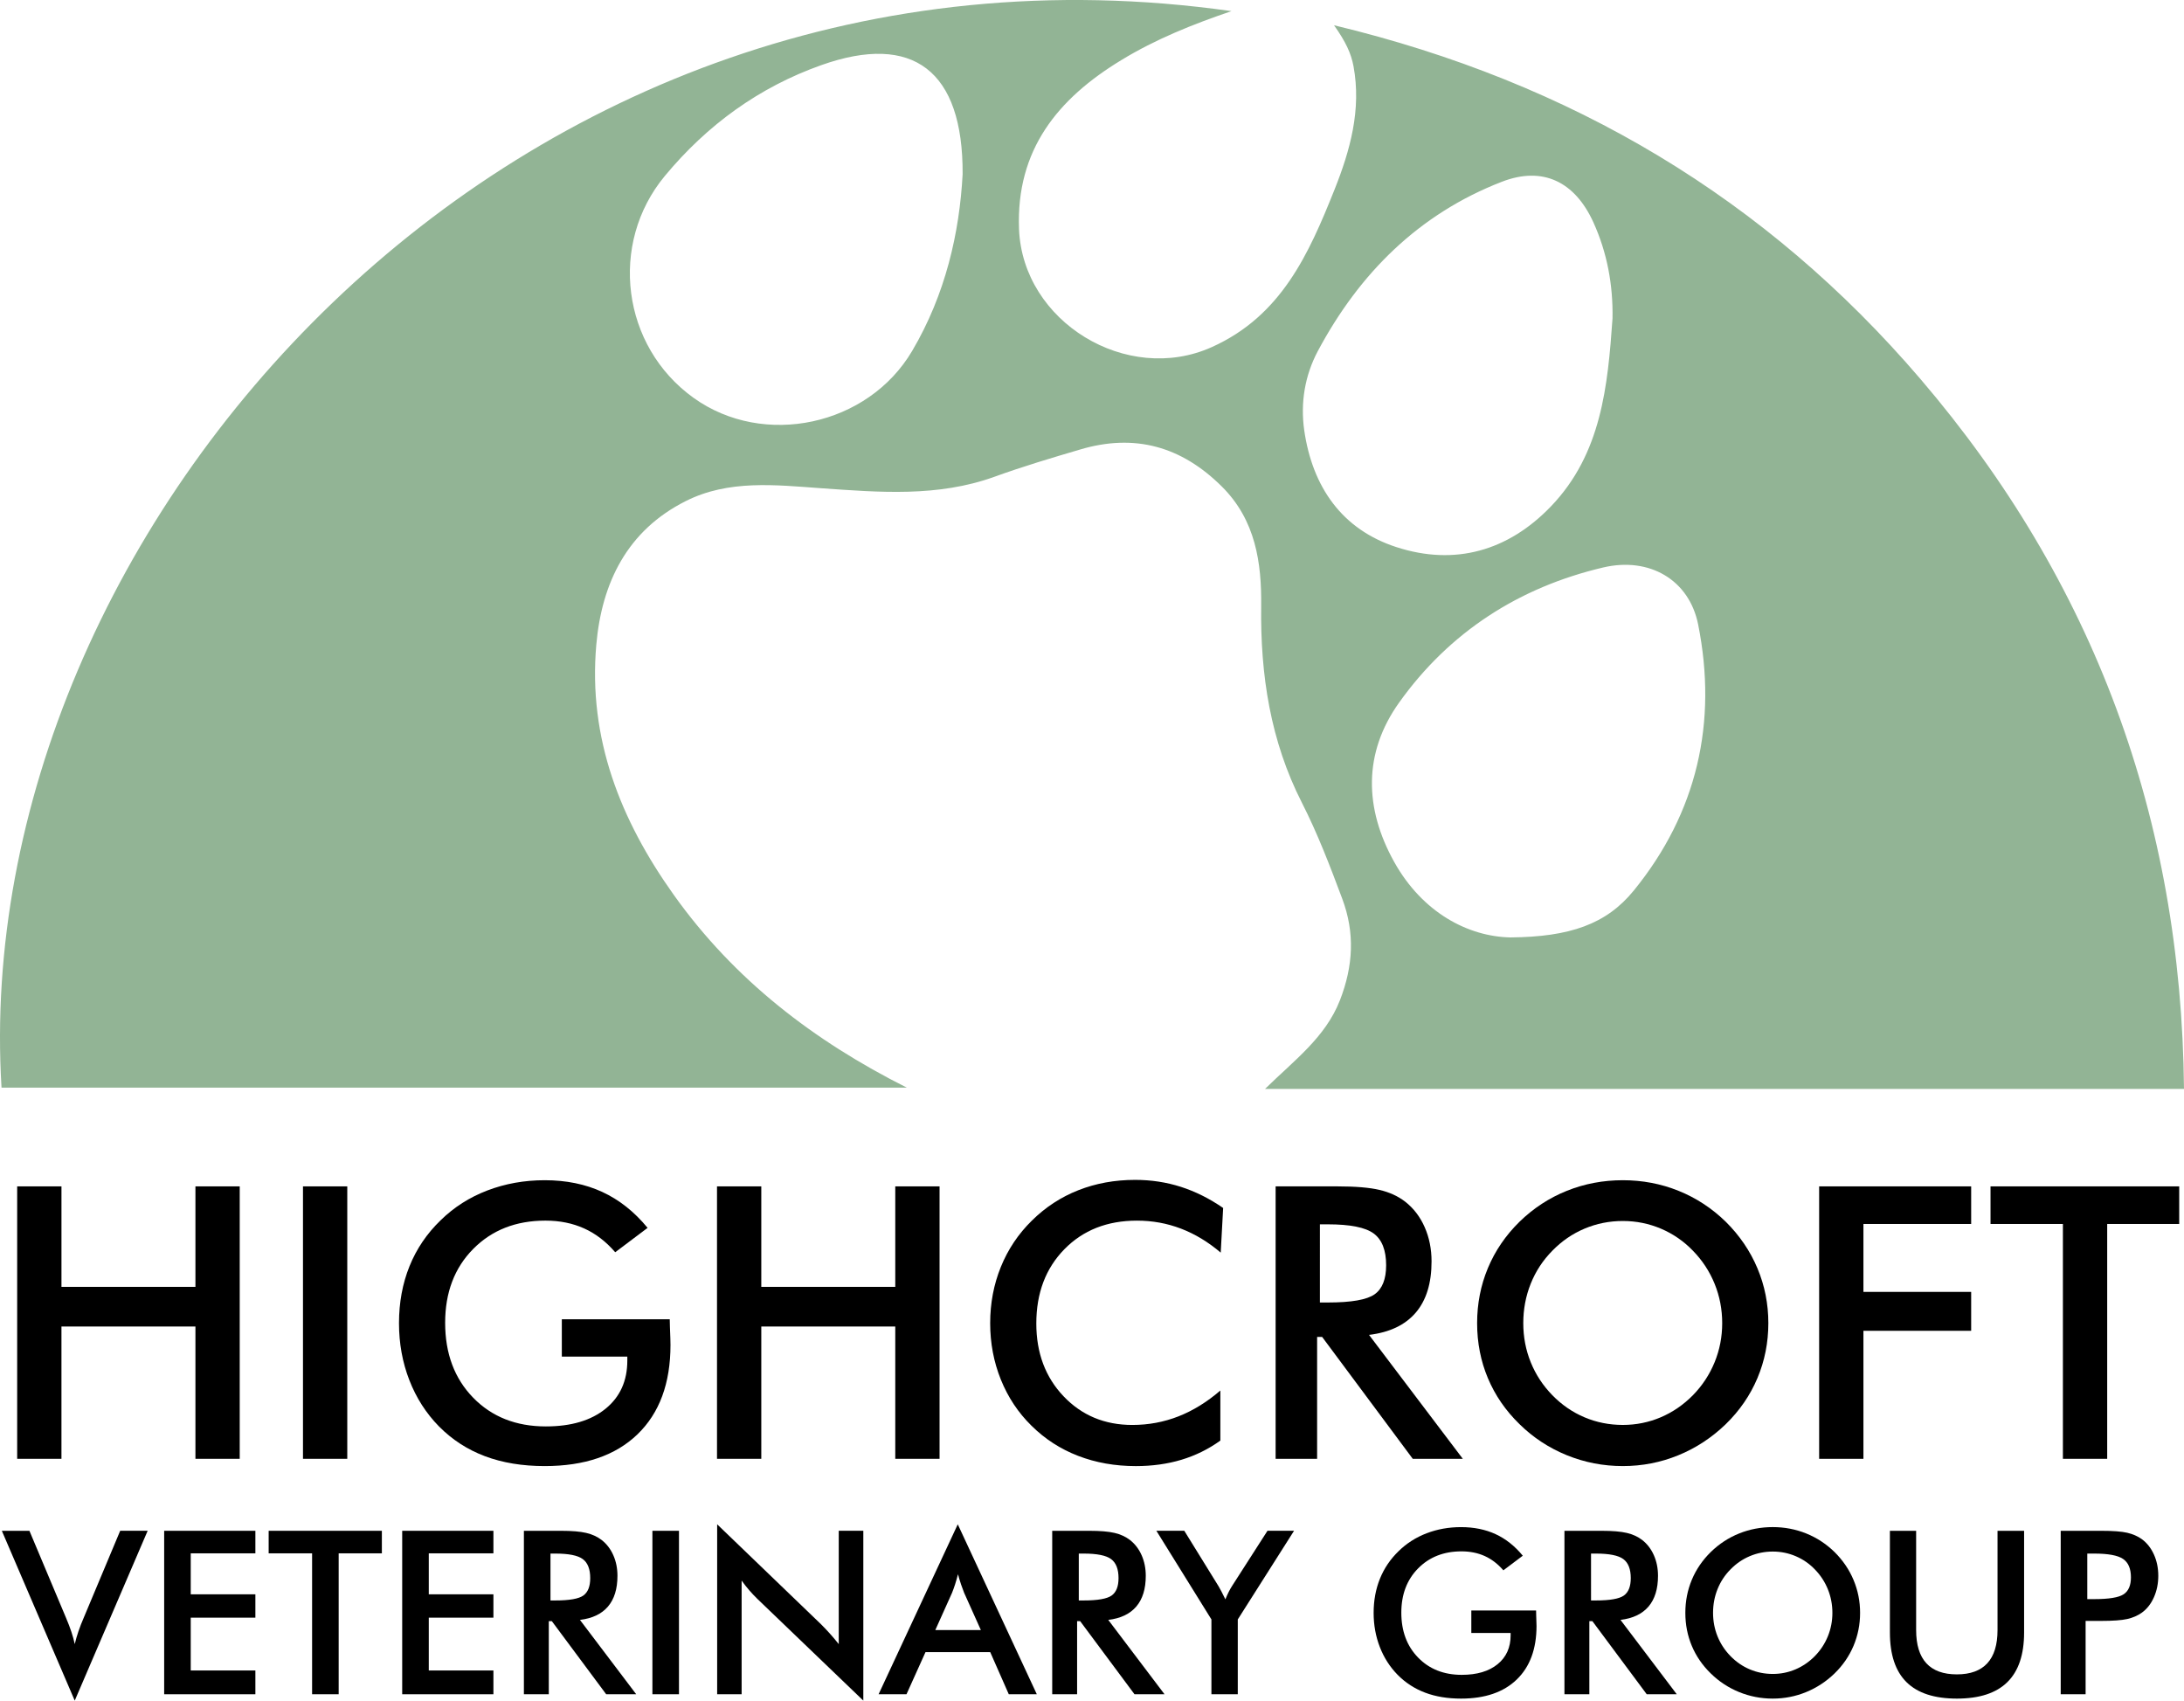
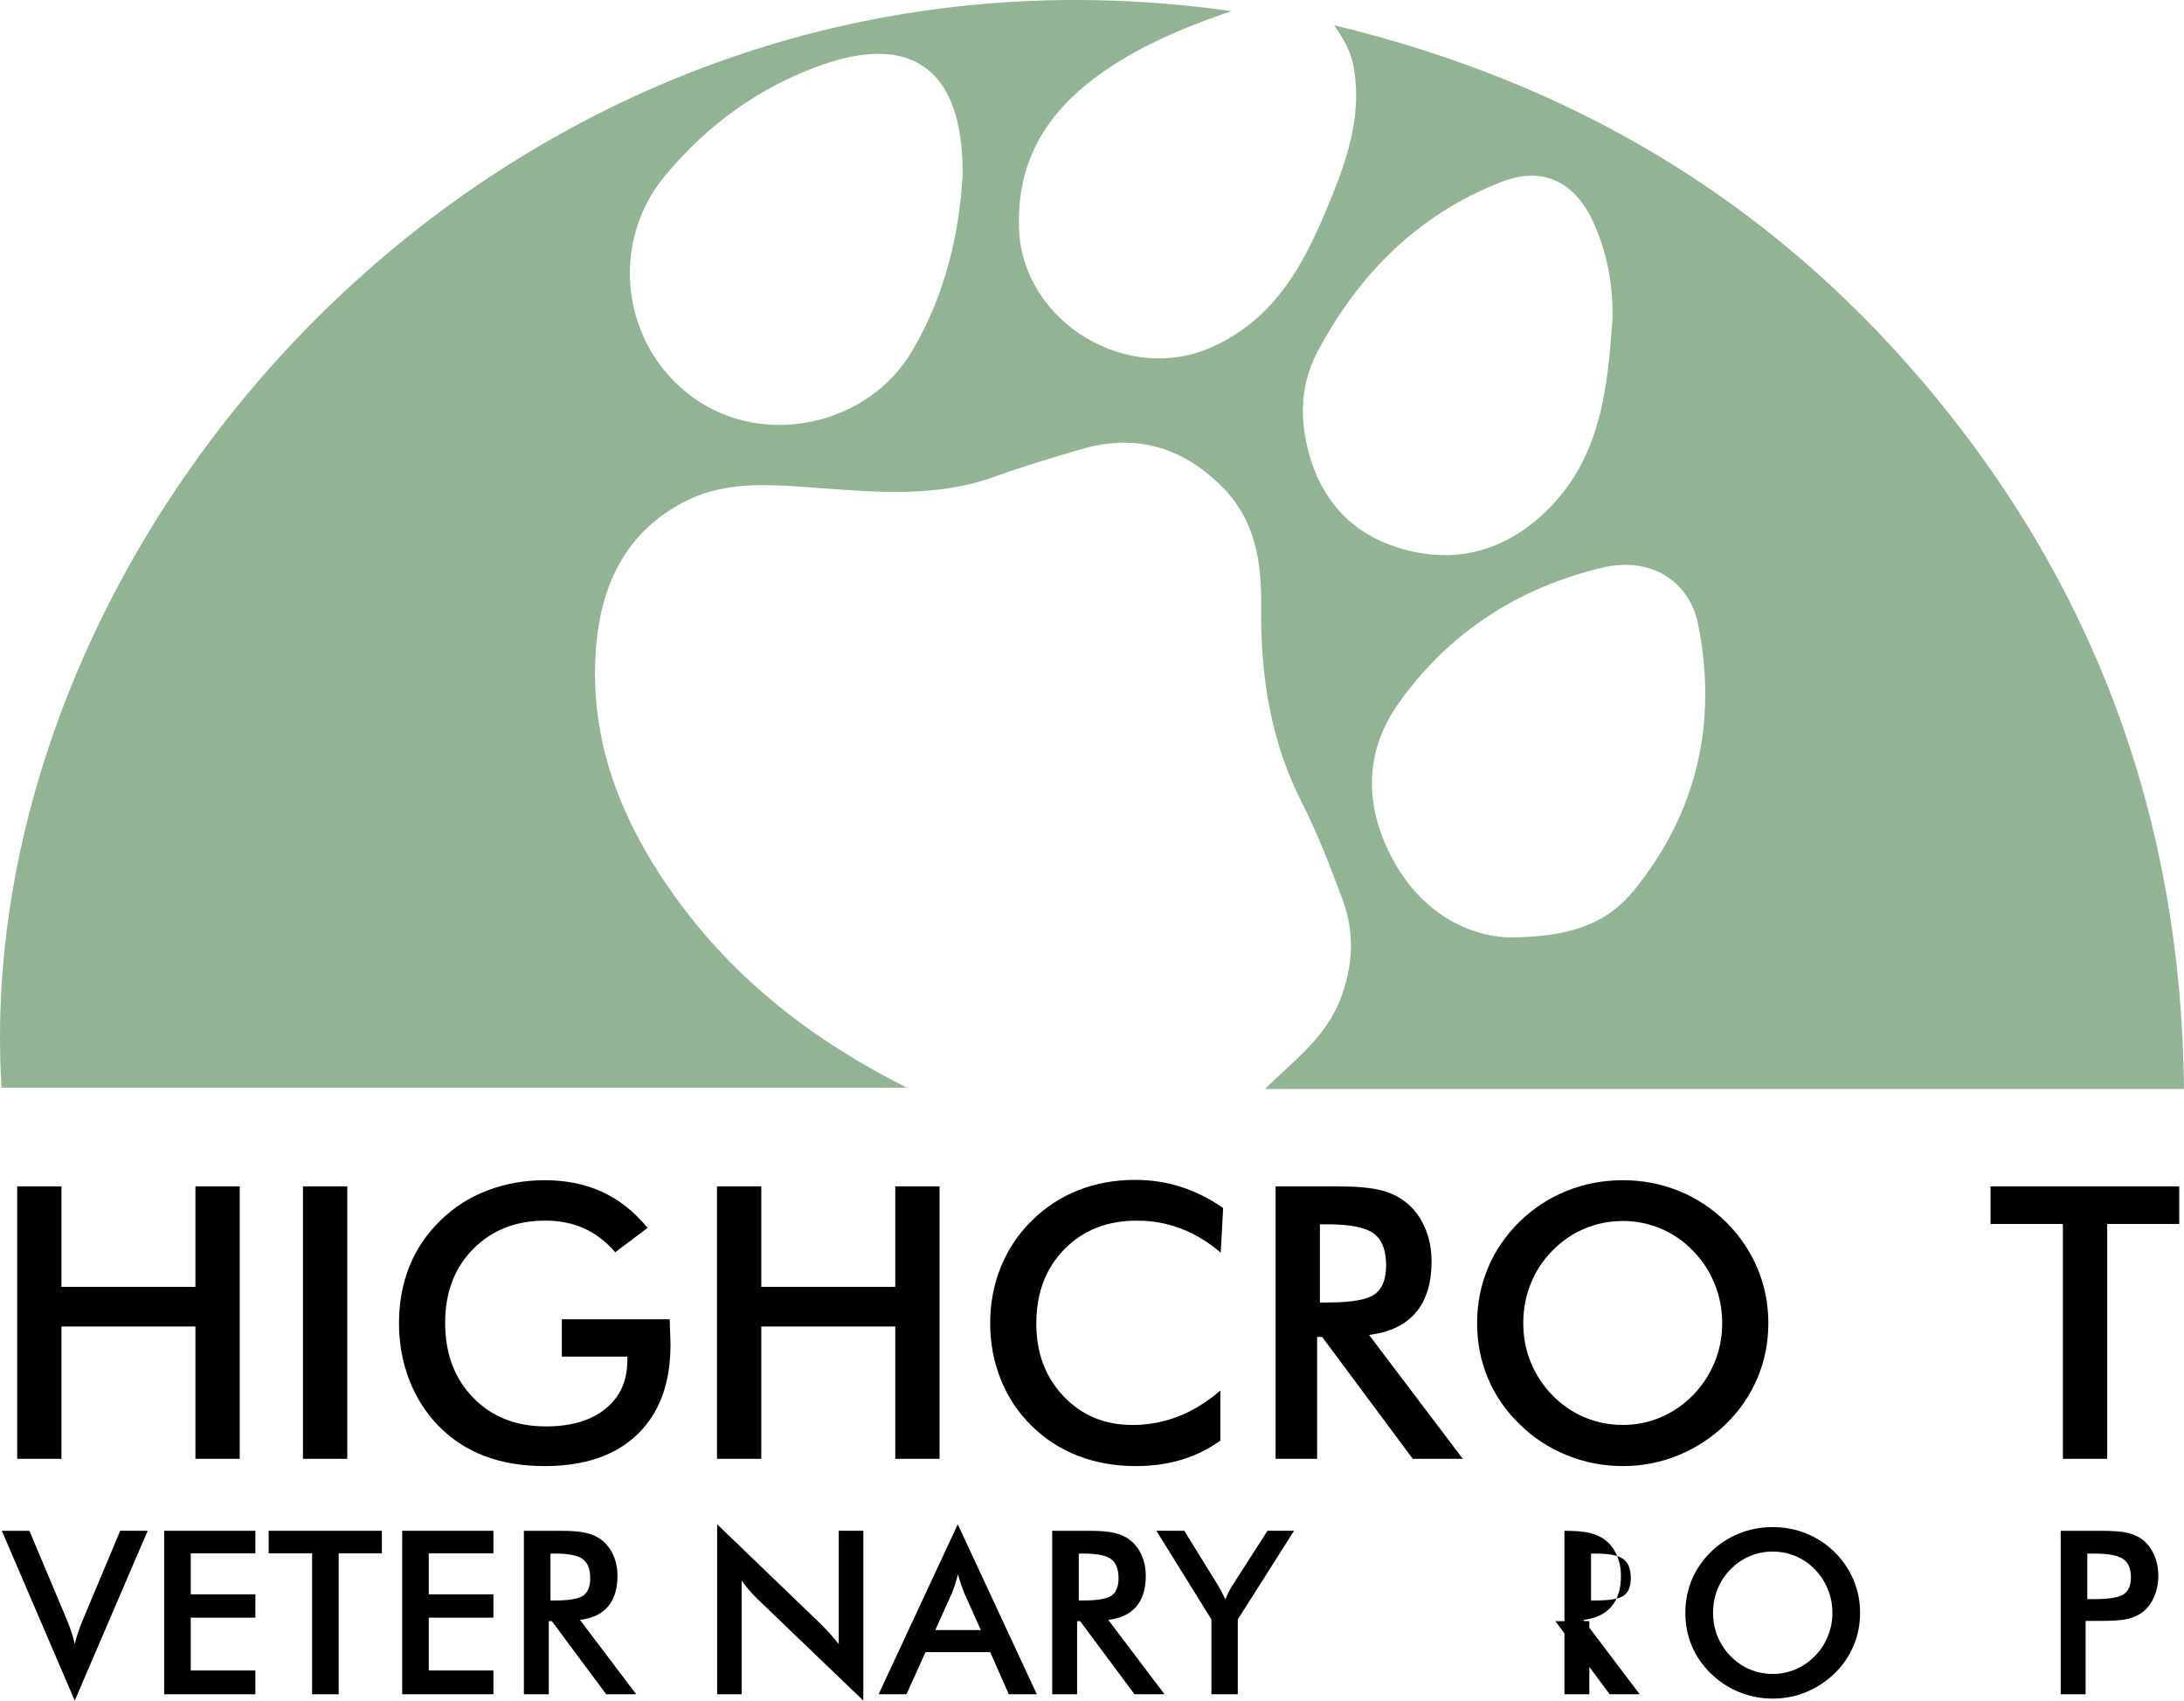
<svg xmlns="http://www.w3.org/2000/svg" version="1.1" id="Layer_2" x="0px" y="0px" viewBox="0 0 224.216 174.58" style="enable-background:new 0 0 224.216 174.58;" xml:space="preserve">
  <g>
    <path style="fill:#92B495;" d="M129.876,111.783h94.34c-0.27-27.8-9.26-52.08-27.07-72.89c-15.81-18.47-35.74-30.43-60.19-36.3   c1.21,1.71,1.75,2.88,2,4.21c0.82,4.46-0.34,8.62-1.95,12.66c-2.63,6.58-5.45,12.96-12.6,16.17c-8.71,3.92-19.42-2.59-19.79-12.12   c-0.31-8.14,3.98-13.38,10.48-17.33c3.55-2.17,7.39-3.7,11.33-5.04c-74.14-10.51-129.77,53.41-126.27,110.51h92.94   c-9.57-4.81-17.72-11.08-23.92-19.78c-5.49-7.7-8.8-16.07-7.96-25.67c0.56-6.4,3.19-11.75,9.18-14.76   c4.4-2.22,9.22-1.66,13.94-1.32c5.97,0.42,11.94,0.92,17.76-1.18c2.89-1.05,5.85-1.93,8.8-2.8c5.59-1.66,10.38-0.33,14.54,3.8   c3.48,3.46,4.09,7.84,4.04,12.28c-0.09,7.08,0.95,13.84,4.18,20.18c1.62,3.18,2.89,6.51,4.14,9.85c1.32,3.52,1.13,6.91-0.23,10.42   C136.066,106.513,132.866,108.843,129.876,111.783z M93.646,36.023c-4.53,7.69-15.24,9.99-22.44,4.82   c-7.39-5.3-8.72-15.82-2.96-22.77c4.35-5.25,9.7-9.13,16.08-11.39c9.39-3.33,14.56,0.55,14.5,11.2   C98.506,23.903,97.066,30.233,93.646,36.023z M174.336,64.103c2.01,10.05-0.1,19.33-6.61,27.32c-2.81,3.45-6.56,4.76-12.67,4.81   c-4.31-0.09-9.01-2.52-11.93-7.76c-3.05-5.48-3.2-11.16,0.52-16.36c5.17-7.24,12.31-11.83,20.95-13.86   C169.336,57.143,173.416,59.523,174.336,64.103z M133.896,44.173c-0.4-2.83,0.06-5.62,1.4-8.14c4.26-7.98,10.37-14.07,18.88-17.37   c4.22-1.64,7.52,0,9.41,4.17c1.41,3.11,2.02,6.41,1.96,9.85c-0.49,6.95-1.13,13.89-6.32,19.3c-4.4,4.58-9.86,6.12-15.84,4.19   C137.766,54.363,134.736,49.983,133.896,44.173z" />
    <g>
      <path d="M1.763,149.757V121.79h4.547v10.316h13.754V121.79h4.547v27.967h-4.547v-13.582H6.309v13.582H1.763z" />
      <path d="M31.105,149.757V121.79h4.547v27.967H31.105z" />
      <path d="M57.678,135.43h11.08c0,0.191,0.006,0.458,0.019,0.802c0.038,0.904,0.057,1.516,0.057,1.834    c0,3.935-1.127,6.992-3.381,9.17c-2.254,2.178-5.432,3.267-9.533,3.267c-2.292,0-4.336-0.338-6.132-1.012    c-1.796-0.675-3.369-1.694-4.719-3.057c-1.325-1.35-2.34-2.935-3.047-4.757c-0.707-1.821-1.06-3.769-1.06-5.846    c0-2.114,0.36-4.063,1.079-5.846c0.719-1.783,1.786-3.356,3.2-4.719c1.362-1.337,2.961-2.356,4.795-3.057    c1.834-0.7,3.795-1.051,5.884-1.051c2.203,0,4.174,0.401,5.912,1.204c1.738,0.802,3.289,2.031,4.652,3.687l-3.324,2.503    c-0.943-1.095-2.006-1.91-3.19-2.445c-1.184-0.535-2.509-0.802-3.973-0.802c-3.031,0-5.505,0.971-7.422,2.913    c-1.917,1.942-2.875,4.467-2.875,7.574c0,3.159,0.958,5.721,2.875,7.689c1.916,1.968,4.403,2.951,7.46,2.951    c2.598,0,4.642-0.605,6.132-1.815c1.49-1.21,2.235-2.859,2.235-4.948v-0.401h-6.724V135.43z" />
      <path d="M73.61,149.757V121.79h4.547v10.316h13.754V121.79h4.547v27.967h-4.547v-13.582H78.157v13.582H73.61z" />
      <path d="M125.323,128.591c-1.286-1.095-2.646-1.916-4.079-2.464c-1.433-0.548-2.939-0.821-4.518-0.821    c-3.057,0-5.543,0.981-7.46,2.942c-1.917,1.962-2.875,4.502-2.875,7.622c0,3.018,0.933,5.508,2.799,7.469    c1.866,1.962,4.218,2.942,7.059,2.942c1.655,0,3.232-0.293,4.728-0.879c1.496-0.586,2.932-1.471,4.308-2.655v5.139    c-1.223,0.879-2.554,1.535-3.993,1.968c-1.439,0.433-2.999,0.65-4.68,0.65c-2.14,0-4.117-0.35-5.932-1.051    c-1.815-0.7-3.41-1.732-4.785-3.095c-1.363-1.337-2.41-2.913-3.143-4.728c-0.732-1.815-1.098-3.747-1.098-5.798    c0-2.05,0.366-3.977,1.098-5.779c0.732-1.802,1.792-3.384,3.181-4.747c1.388-1.375,2.98-2.417,4.776-3.123    c1.796-0.707,3.738-1.06,5.827-1.06c1.643,0,3.209,0.239,4.699,0.716c1.49,0.478,2.935,1.2,4.336,2.168L125.323,128.591z" />
      <path d="M135.219,137.245v12.513h-4.26V121.79h6.342c1.859,0,3.301,0.121,4.327,0.363c1.025,0.242,1.901,0.643,2.627,1.204    c0.866,0.675,1.534,1.547,2.006,2.617c0.471,1.07,0.707,2.242,0.707,3.515c0,2.242-0.541,3.996-1.624,5.263    c-1.083,1.267-2.681,2.028-4.795,2.283l9.628,12.723h-5.139l-9.303-12.513H135.219z M135.505,133.71h0.821    c2.407,0,4.005-0.28,4.795-0.841c0.789-0.56,1.184-1.553,1.184-2.98c0-1.541-0.424-2.627-1.27-3.257    c-0.847-0.63-2.417-0.946-4.709-0.946h-0.821V133.71z" />
      <path d="M181.544,135.831c0,1.987-0.373,3.865-1.118,5.635c-0.745,1.77-1.831,3.35-3.257,4.738    c-1.439,1.388-3.063,2.452-4.871,3.19c-1.809,0.739-3.706,1.108-5.693,1.108c-2.012,0-3.932-0.373-5.76-1.118    c-1.828-0.745-3.442-1.805-4.843-3.181c-1.427-1.388-2.509-2.961-3.248-4.719c-0.739-1.758-1.108-3.642-1.108-5.655    c0-1.999,0.369-3.884,1.108-5.655c0.739-1.77,1.821-3.356,3.248-4.757c1.426-1.388,3.044-2.445,4.852-3.171    c1.808-0.726,3.725-1.089,5.75-1.089c2.012,0,3.919,0.363,5.721,1.089c1.802,0.726,3.416,1.783,4.843,3.171    c1.426,1.414,2.512,3.009,3.257,4.785C181.172,131.982,181.544,133.857,181.544,135.831z M176.806,135.831    c0-1.414-0.258-2.757-0.774-4.031c-0.516-1.273-1.258-2.407-2.226-3.4c-0.943-0.98-2.035-1.735-3.276-2.264    c-1.242-0.528-2.55-0.793-3.926-0.793s-2.684,0.261-3.926,0.783c-1.242,0.522-2.347,1.28-3.314,2.273    c-0.968,0.981-1.707,2.108-2.216,3.381c-0.51,1.274-0.764,2.624-0.764,4.05c0,1.414,0.254,2.751,0.764,4.012    c0.509,1.261,1.248,2.388,2.216,3.381c0.968,0.993,2.069,1.751,3.305,2.273c1.235,0.522,2.547,0.783,3.935,0.783    c1.362,0,2.658-0.261,3.888-0.783c1.229-0.522,2.334-1.28,3.314-2.273c0.968-0.993,1.71-2.124,2.226-3.391    C176.549,138.566,176.806,137.232,176.806,135.831z" />
-       <path d="M186.759,149.757V121.79h15.607v3.859h-11.061v6.973h11.061v3.993h-11.061v13.143H186.759z" />
      <path d="M216.331,125.649v24.108h-4.547v-24.108h-7.431v-3.859h19.371v3.859H216.331z" />
      <path d="M7.673,174.58l-7.485-17.434H3.02l3.76,8.94c0.222,0.52,0.405,0.999,0.55,1.438c0.145,0.439,0.26,0.858,0.344,1.255    c0.099-0.42,0.225-0.856,0.378-1.307c0.153-0.451,0.332-0.913,0.539-1.387l3.748-8.94h2.82L7.673,174.58z" />
      <path d="M16.854,173.926v-16.78h9.364v2.315h-6.636v4.207h6.636v2.396h-6.636v5.422h6.636v2.441H16.854z" />
      <path d="M34.769,159.461v14.465h-2.728v-14.465h-4.459v-2.315h11.622v2.315H34.769z" />
      <path d="M41.291,173.926v-16.78h9.364v2.315h-6.636v4.207h6.636v2.396h-6.636v5.422h6.636v2.441H41.291z" />
      <path d="M56.341,166.419v7.508h-2.556v-16.78h3.805c1.116,0,1.981,0.073,2.596,0.218c0.615,0.145,1.14,0.386,1.576,0.722    c0.52,0.405,0.921,0.928,1.204,1.57c0.283,0.642,0.424,1.345,0.424,2.109c0,1.345-0.325,2.397-0.974,3.158    c-0.65,0.76-1.608,1.217-2.877,1.37l5.777,7.634h-3.083l-5.582-7.508H56.341z M56.513,164.298h0.493    c1.444,0,2.403-0.168,2.877-0.504s0.711-0.932,0.711-1.788c0-0.925-0.254-1.576-0.762-1.954s-1.45-0.567-2.825-0.567h-0.493    V164.298z" />
-       <path d="M66.978,173.926v-16.78h2.728v16.78H66.978z" />
      <path d="M73.626,173.926v-17.445l10.66,10.258c0.29,0.29,0.585,0.6,0.883,0.928c0.298,0.329,0.611,0.699,0.94,1.112v-11.634h2.522    v17.434l-10.877-10.442c-0.29-0.283-0.571-0.581-0.842-0.894c-0.271-0.313-0.529-0.642-0.774-0.986v11.668H73.626z" />
      <path d="M103.564,173.926l-1.903-4.321h-6.648l-1.949,4.321H90.2l8.127-17.445l8.115,17.445H103.564z M96.022,167.336h4.676    l-1.719-3.828c-0.099-0.245-0.202-0.525-0.309-0.842c-0.107-0.317-0.214-0.671-0.321-1.06c-0.092,0.367-0.189,0.709-0.292,1.026    c-0.103,0.317-0.208,0.609-0.315,0.877L96.022,167.336z" />
      <path d="M110.579,166.419v7.508h-2.556v-16.78h3.805c1.116,0,1.981,0.073,2.596,0.218s1.14,0.386,1.576,0.722    c0.52,0.405,0.921,0.928,1.204,1.57c0.283,0.642,0.424,1.345,0.424,2.109c0,1.345-0.325,2.397-0.974,3.158    c-0.65,0.76-1.608,1.217-2.877,1.37l5.777,7.634h-3.083l-5.582-7.508H110.579z M110.751,164.298h0.493    c1.444,0,2.403-0.168,2.877-0.504s0.711-0.932,0.711-1.788c0-0.925-0.254-1.576-0.762-1.954s-1.45-0.567-2.825-0.567h-0.493    V164.298z" />
      <path d="M124.368,173.926v-7.68l-5.651-9.101h2.866l3.519,5.697c0.084,0.145,0.189,0.336,0.315,0.573s0.254,0.493,0.384,0.768    c0.107-0.267,0.22-0.52,0.338-0.757c0.118-0.237,0.243-0.455,0.373-0.653l3.611-5.628h2.728l-5.777,9.101v7.68H124.368z" />
-       <path d="M151.051,165.33h6.648c0,0.115,0.004,0.275,0.011,0.481c0.023,0.543,0.034,0.909,0.034,1.1    c0,2.361-0.676,4.195-2.029,5.502c-1.353,1.307-3.259,1.96-5.72,1.96c-1.375,0-2.602-0.202-3.679-0.607    c-1.077-0.405-2.021-1.016-2.831-1.834c-0.795-0.81-1.404-1.761-1.828-2.854c-0.424-1.093-0.636-2.262-0.636-3.507    c0-1.268,0.216-2.438,0.648-3.507c0.432-1.07,1.072-2.013,1.92-2.831c0.818-0.802,1.777-1.414,2.877-1.834s2.277-0.63,3.53-0.63    c1.322,0,2.504,0.241,3.547,0.722c1.043,0.481,1.973,1.219,2.791,2.212l-1.994,1.502c-0.565-0.657-1.204-1.146-1.914-1.467    s-1.505-0.481-2.384-0.481c-1.819,0-3.303,0.583-4.453,1.748c-1.15,1.165-1.725,2.68-1.725,4.545c0,1.895,0.575,3.433,1.725,4.613    c1.15,1.181,2.642,1.771,4.476,1.771c1.559,0,2.785-0.363,3.679-1.089c0.894-0.726,1.341-1.715,1.341-2.969v-0.241h-4.035V165.33z    " />
-       <path d="M163.167,166.419v7.508h-2.556v-16.78h3.805c1.116,0,1.981,0.073,2.596,0.218s1.14,0.386,1.576,0.722    c0.52,0.405,0.921,0.928,1.204,1.57c0.283,0.642,0.424,1.345,0.424,2.109c0,1.345-0.325,2.397-0.974,3.158    c-0.65,0.76-1.609,1.217-2.877,1.37l5.777,7.634h-3.083l-5.582-7.508H163.167z M163.339,164.298h0.493    c1.444,0,2.403-0.168,2.877-0.504c0.474-0.336,0.711-0.932,0.711-1.788c0-0.925-0.254-1.576-0.762-1.954s-1.45-0.567-2.825-0.567    h-0.493V164.298z" />
+       <path d="M163.167,166.419v7.508h-2.556v-16.78c1.116,0,1.981,0.073,2.596,0.218s1.14,0.386,1.576,0.722    c0.52,0.405,0.921,0.928,1.204,1.57c0.283,0.642,0.424,1.345,0.424,2.109c0,1.345-0.325,2.397-0.974,3.158    c-0.65,0.76-1.609,1.217-2.877,1.37l5.777,7.634h-3.083l-5.582-7.508H163.167z M163.339,164.298h0.493    c1.444,0,2.403-0.168,2.877-0.504c0.474-0.336,0.711-0.932,0.711-1.788c0-0.925-0.254-1.576-0.762-1.954s-1.45-0.567-2.825-0.567    h-0.493V164.298z" />
      <path d="M190.962,165.57c0,1.192-0.224,2.319-0.671,3.381c-0.447,1.062-1.098,2.01-1.954,2.843    c-0.863,0.833-1.838,1.471-2.923,1.914c-1.085,0.443-2.224,0.665-3.416,0.665c-1.207,0-2.359-0.224-3.456-0.67    c-1.097-0.448-2.065-1.084-2.906-1.909c-0.856-0.833-1.505-1.777-1.949-2.831c-0.443-1.055-0.665-2.185-0.665-3.393    c0-1.2,0.222-2.331,0.665-3.393c0.443-1.062,1.093-2.014,1.949-2.854c0.856-0.833,1.826-1.467,2.911-1.903    c1.085-0.436,2.235-0.653,3.45-0.653c1.207,0,2.352,0.218,3.433,0.653c1.081,0.436,2.05,1.07,2.906,1.903    c0.856,0.848,1.507,1.805,1.954,2.871C190.738,163.261,190.962,164.386,190.962,165.57z M188.119,165.57    c0-0.848-0.155-1.654-0.464-2.418c-0.309-0.764-0.755-1.444-1.335-2.04c-0.565-0.588-1.221-1.041-1.966-1.358    c-0.745-0.317-1.53-0.476-2.355-0.476c-0.825,0-1.61,0.157-2.355,0.47c-0.745,0.313-1.408,0.768-1.989,1.364    c-0.581,0.588-1.024,1.265-1.33,2.029s-0.458,1.574-0.458,2.43c0,0.848,0.153,1.651,0.458,2.407    c0.306,0.757,0.749,1.433,1.33,2.029c0.581,0.596,1.242,1.051,1.983,1.364c0.741,0.313,1.528,0.47,2.361,0.47    c0.818,0,1.595-0.157,2.333-0.47c0.737-0.313,1.4-0.768,1.989-1.364c0.581-0.596,1.026-1.274,1.335-2.035    C187.965,167.211,188.119,166.411,188.119,165.57z" />
-       <path d="M194.022,157.146h2.694v10.19c0,1.513,0.35,2.65,1.049,3.41c0.699,0.76,1.744,1.14,3.135,1.14    c1.383,0,2.424-0.38,3.123-1.14c0.699-0.76,1.049-1.897,1.049-3.41v-10.19h2.728v10.442c0,2.269-0.573,3.968-1.719,5.094    c-1.146,1.128-2.873,1.691-5.181,1.691c-2.308,0-4.031-0.562-5.169-1.685c-1.139-1.123-1.708-2.823-1.708-5.101V157.146z" />
      <path d="M214.115,166.396v7.531h-2.556v-16.78h4.126c1.223,0,2.122,0.067,2.699,0.201s1.079,0.353,1.507,0.659    c0.527,0.39,0.94,0.915,1.238,1.576c0.298,0.661,0.447,1.389,0.447,2.184c0,0.795-0.149,1.528-0.447,2.201    c-0.298,0.672-0.711,1.2-1.238,1.582c-0.428,0.306-0.93,0.523-1.507,0.653c-0.577,0.13-1.477,0.195-2.699,0.195h-0.539H214.115z     M214.287,164.161h0.699c1.513,0,2.522-0.164,3.026-0.493s0.756-0.909,0.756-1.742c0-0.894-0.269-1.524-0.808-1.891    c-0.539-0.367-1.53-0.55-2.974-0.55h-0.699V164.161z" />
    </g>
  </g>
</svg>